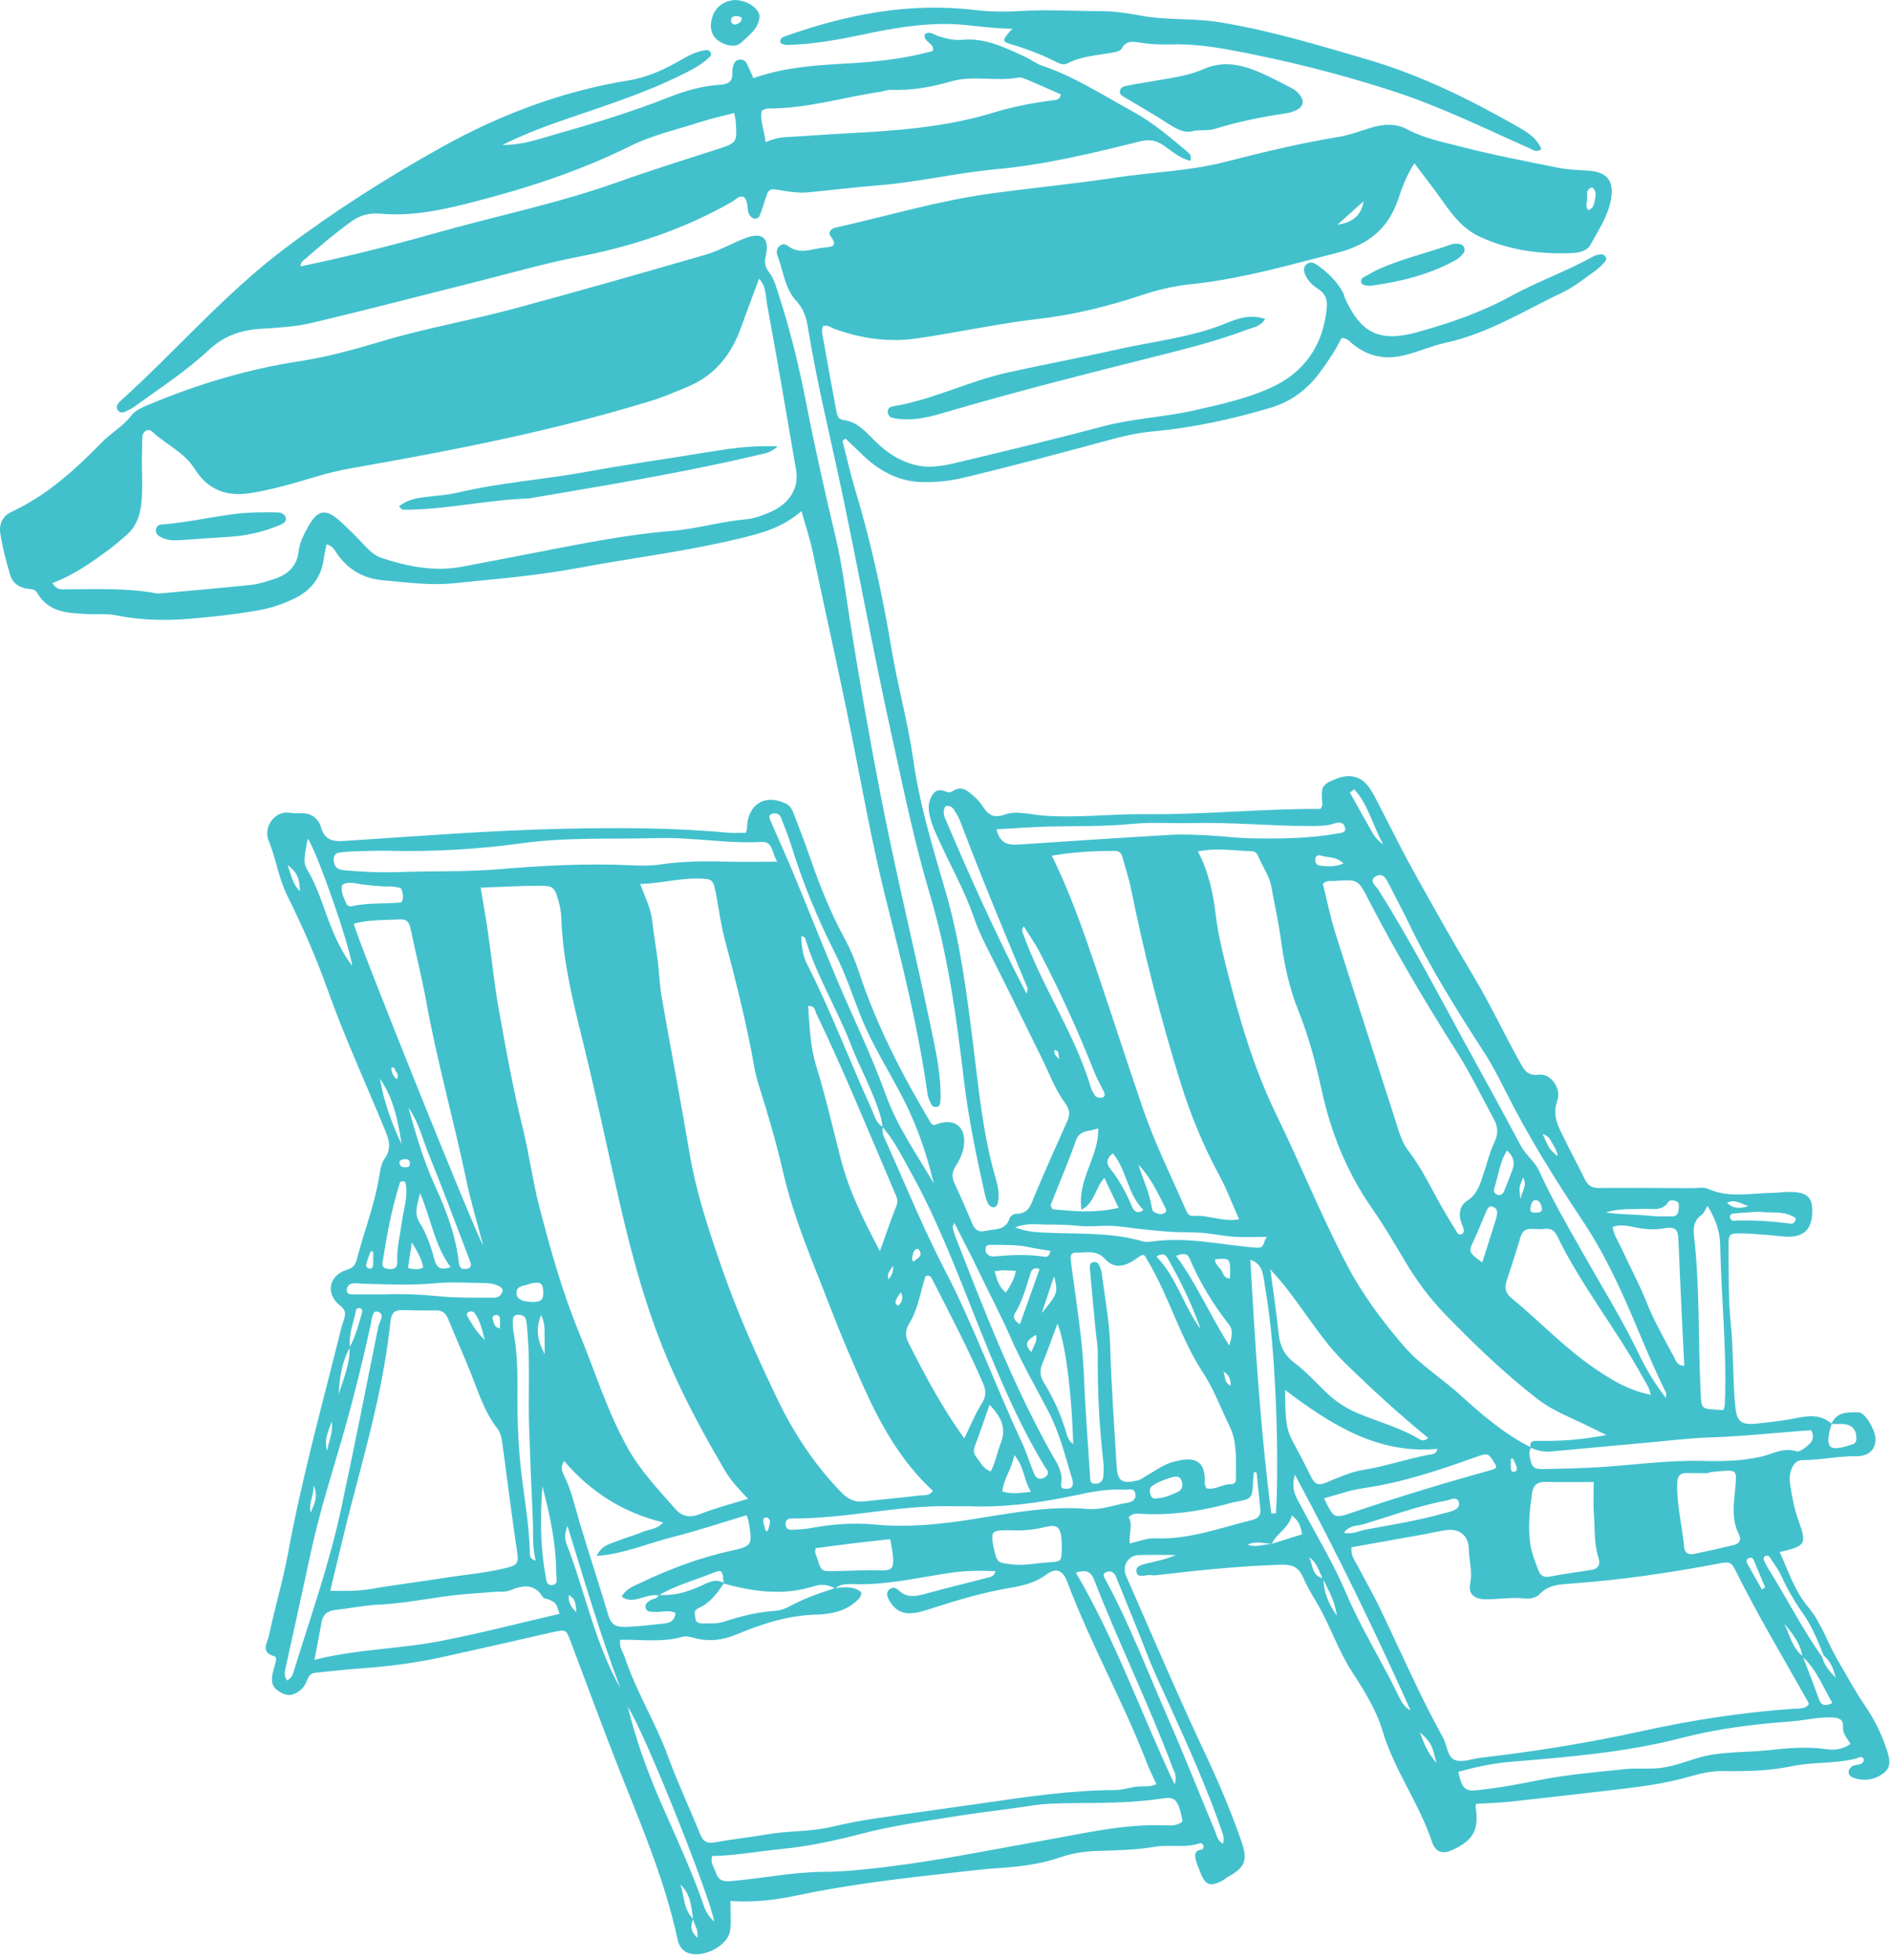
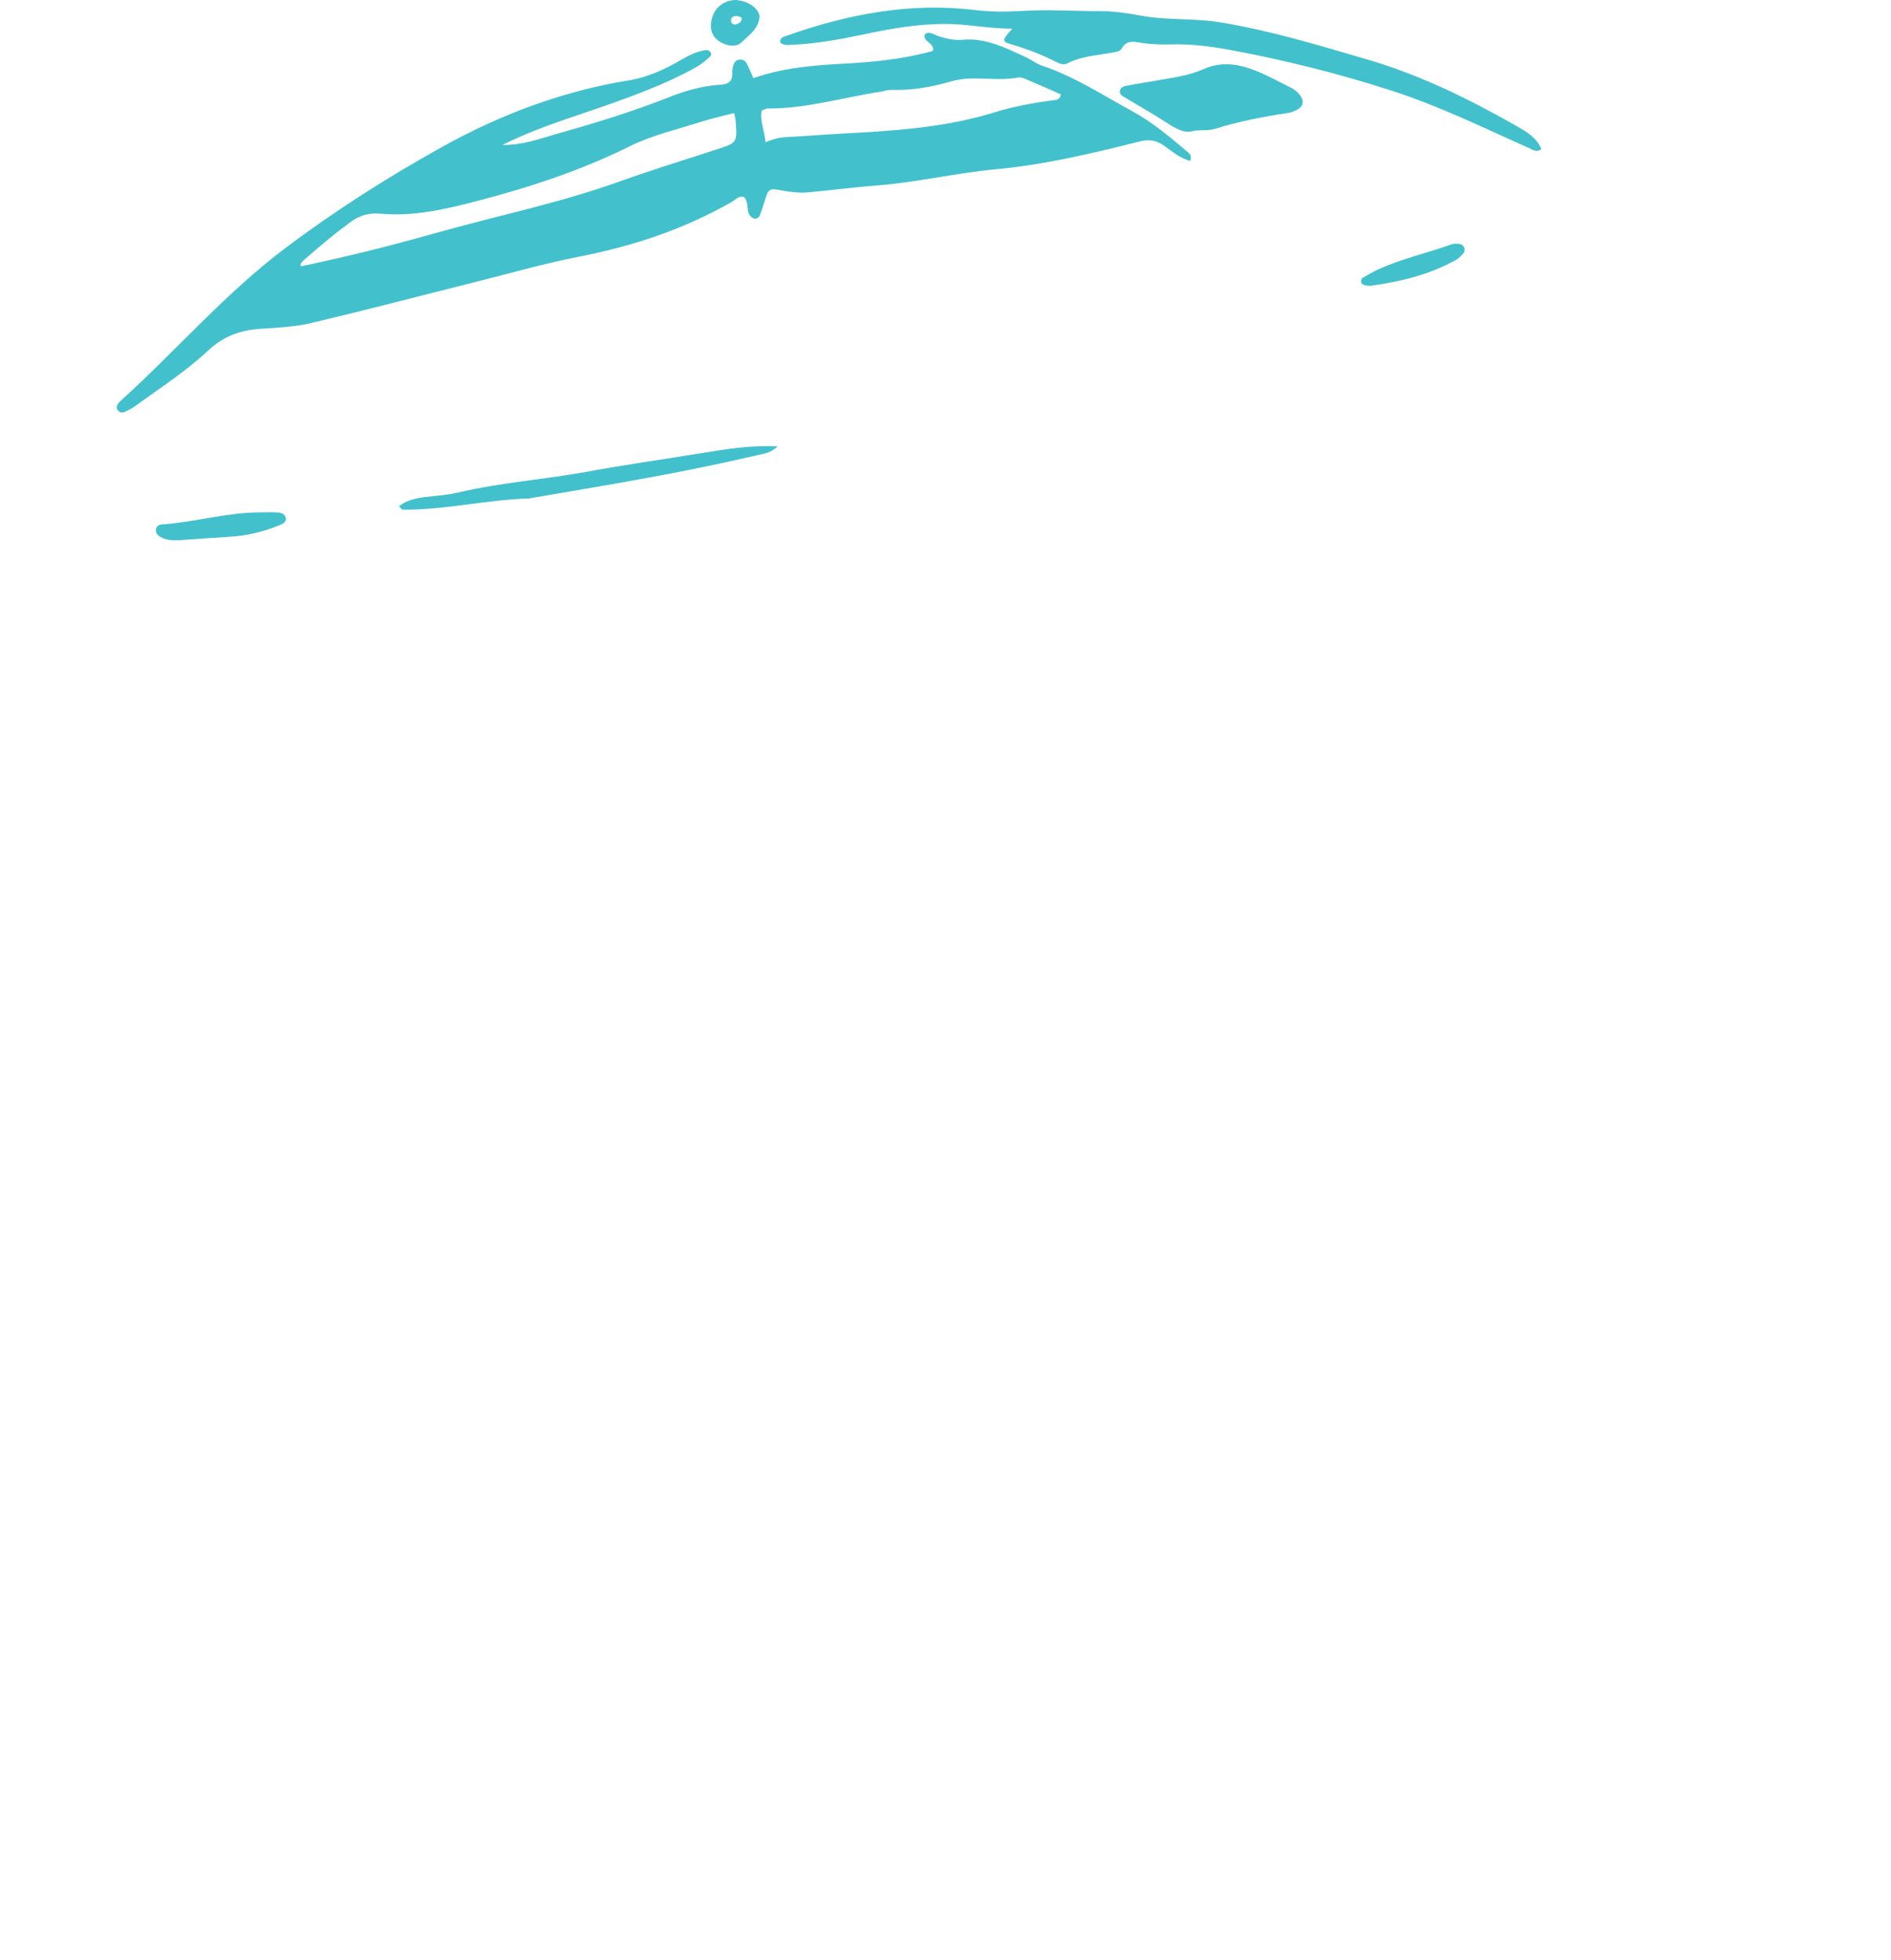
<svg xmlns="http://www.w3.org/2000/svg" width="193" height="200" viewBox="0 0 193 200" fill="none">
-   <path d="M186.909 145.335C187.452 144.031 188.642 144.126 189.71 144.141C190.398 144.149 191.495 146.118 191.428 146.99C191.35 147.995 190.68 148.635 189.406 148.616C187.597 148.589 185.831 149.003 184.034 149.008C183.421 149.01 183.162 149.288 182.935 149.734C182.64 150.313 182.619 150.918 182.716 151.554C182.901 152.788 183.133 154.001 183.56 155.184C184.43 157.589 184.31 157.768 181.638 158.396C182.537 160.321 183.139 162.332 184.544 164C185.889 165.596 186.511 167.641 187.564 169.431C188.476 170.981 189.312 172.571 190.337 174.055C191.285 175.426 192.018 176.921 192.546 178.503C192.835 179.364 193.127 180.312 192.224 180.973C191.283 181.66 190.19 181.824 189.074 181.392C188.825 181.295 188.615 181.034 188.688 180.729C188.73 180.554 188.874 180.362 189.027 180.261C189.402 180.011 190.023 180.236 190.24 179.644C190.091 179.059 189.716 179.398 189.438 179.467C187.279 180.009 185.03 179.798 182.865 180.255C180.475 180.758 178.064 180.767 175.64 180.748C174.103 180.735 172.648 181.289 171.176 181.641C168.745 182.222 166.277 182.481 163.809 182.767C160.587 183.142 157.367 183.521 154.141 183.867C152.978 183.991 151.805 184.016 150.668 184.086C150.628 184.218 150.588 184.279 150.597 184.332C150.986 186.726 150.376 187.853 148.156 188.83C147.246 189.23 146.505 189.022 146.17 188.013C144.864 184.06 142.312 180.676 141.114 176.664C140.461 174.474 139.218 172.503 137.98 170.593C136.578 168.432 135.792 165.981 134.508 163.77C133.994 162.883 133.425 161.982 133.04 161.064C132.4 159.537 131.435 159.659 130.096 159.71C126.153 159.855 122.245 160.262 118.334 160.721C118.06 160.752 117.772 160.794 117.507 160.746C116.965 160.647 116.045 161.192 115.978 160.323C115.929 159.706 116.866 159.613 117.448 159.465C118.303 159.251 119.17 159.086 120.015 158.693C118.743 158.693 117.469 158.659 116.199 158.703C115.262 158.737 114.628 159.602 114.824 160.497C114.883 160.765 115.013 161.018 115.125 161.27C117.709 167.158 120.232 173.072 122.969 178.892C124.353 181.832 125.629 184.823 126.697 187.897C127.379 189.858 127.095 190.58 125.29 191.562C125.109 191.661 124.959 191.816 124.778 191.913C123.502 192.604 122.988 192.398 122.483 191.008C122.342 190.62 122.156 190.245 122.055 189.849C121.931 189.357 121.893 188.877 122.605 188.765C122.849 188.727 122.889 188.479 122.792 188.278C122.748 188.186 122.561 188.074 122.483 188.102C120.95 188.641 119.347 188.209 117.774 188.481C115.809 188.822 113.783 188.834 111.781 188.904C110.517 188.946 109.287 189.176 108.123 189.576C105.998 190.306 103.816 190.519 101.605 190.669C100.226 190.763 98.853 190.94 97.477 191.09C92.055 191.686 86.645 192.318 81.293 193.444C79.152 193.895 76.932 194.175 74.546 194.002C74.546 195.064 74.632 196.024 74.527 196.961C74.334 198.673 71.413 200.046 69.951 199.172C69.427 198.859 69.241 198.338 69.124 197.791C67.759 191.467 65.135 185.568 62.806 179.587C61.249 175.595 59.771 171.574 58.261 167.567C57.775 166.274 57.787 166.261 56.315 166.594C52.476 167.457 48.646 168.352 44.8 169.184C42.029 169.784 39.213 170.105 36.383 170.302C35.006 170.399 33.635 170.576 32.258 170.703C31.883 170.736 31.624 170.865 31.455 171.227C31.253 171.661 31.101 172.128 30.699 172.451C30.124 172.91 29.543 173.181 28.802 172.798C27.928 172.345 27.656 171.93 27.791 170.979C27.848 170.57 28.012 170.18 28.096 169.774C28.149 169.517 28.286 169.098 28.002 169.024C26.523 168.641 27.313 167.592 27.454 166.912C28.046 164.071 28.89 161.279 29.415 158.427C30.842 150.665 32.965 143.073 34.862 135.425C34.945 135.09 35.086 134.767 35.164 134.433C35.273 133.953 35.231 133.647 34.724 133.251C33.165 132.038 33.555 130.124 35.454 129.57C36.143 129.37 36.305 128.964 36.444 128.427C37.154 125.683 38.205 123.033 38.672 120.224C38.786 119.546 38.87 118.771 39.251 118.249C40.051 117.152 39.651 116.183 39.23 115.166C37.274 110.438 35.141 105.78 33.42 100.957C32.258 97.693 30.87 94.528 29.33 91.43C28.427 89.615 28.168 87.606 27.408 85.746C26.877 84.447 27.987 82.743 29.516 82.941C29.859 82.985 30.209 83.019 30.552 82.996C31.67 82.924 32.458 83.4 32.771 84.46C33.138 85.694 33.894 85.902 35.1 85.824C42.623 85.338 50.147 84.731 57.678 84.575C63.2 84.46 68.749 84.462 74.27 84.98C74.885 85.037 75.509 84.988 76.124 84.988C76.166 84.843 76.233 84.714 76.233 84.588C76.254 82.124 78.044 80.962 80.205 82.008C80.685 82.24 80.879 82.669 81.049 83.133C81.576 84.561 82.151 85.969 82.641 87.41C83.625 90.295 84.754 93.113 86.213 95.798C86.805 96.886 87.291 98.049 87.677 99.226C89.479 104.712 92.135 109.785 95.013 114.622C95.272 114.93 95.449 114.785 95.633 114.717C97.427 114.071 98.602 114.993 98.381 116.884C98.29 117.657 97.96 118.354 97.549 118.992C97.172 119.575 97.109 120.102 97.406 120.738C98.05 122.115 98.663 123.509 99.251 124.912C99.505 125.523 99.87 125.773 100.533 125.622C101.487 125.403 102.656 125.64 103.052 124.301C103.111 124.103 103.492 123.872 103.723 123.872C104.993 123.882 105.21 122.947 105.591 122.035C106.655 119.483 107.79 116.96 108.921 114.435C109.258 113.681 109.178 113.216 108.626 112.46C107.664 111.143 107.093 109.541 106.358 108.056C104.612 104.523 102.894 100.974 101.11 97.461C100.482 96.225 99.861 94.993 99.413 93.681C98.404 90.725 96.829 88.025 95.572 85.18C95.233 84.415 94.936 83.645 94.811 82.819C94.714 82.179 94.851 81.564 95.224 81.042C95.628 80.477 96.157 80.612 96.707 80.846C96.852 80.907 97.113 80.821 97.267 80.719C98.107 80.166 98.707 80.654 99.29 81.17C99.6 81.444 99.918 81.732 100.146 82.071C100.739 82.952 101.173 83.624 102.58 83.12C103.734 82.707 105.17 83.133 106.451 83.232C109.921 83.501 113.358 83.051 116.805 83.091C122.826 83.162 128.817 82.516 134.779 82.554C134.878 82.32 134.977 82.204 134.967 82.097C134.798 80.29 134.891 80.098 136.27 79.519C137.628 78.951 138.799 79.167 139.616 80.201C139.956 80.631 140.219 81.128 140.474 81.617C141.722 84.009 142.9 86.439 144.205 88.798C146.248 92.487 148.316 96.162 150.479 99.782C152.185 102.638 153.574 105.655 155.206 108.547C155.634 109.307 155.979 109.81 157.083 109.676C158.258 109.53 159.387 111.057 158.938 112.331C158.391 113.885 159.064 115.006 159.665 116.225C160.336 117.59 161.055 118.929 161.724 120.296C162.025 120.906 162.396 121.245 163.148 121.239C166.33 121.212 169.512 121.243 172.694 121.258C173.246 121.26 173.871 121.121 174.336 121.33C176.468 122.288 178.662 121.77 180.835 121.738C181.457 121.73 182.08 121.631 182.701 121.637C184.323 121.652 184.919 122.128 184.959 123.377C185.018 125.196 184.348 126.114 182.781 126.205C182.029 126.249 181.265 126.095 180.507 126.043C179.542 125.975 178.576 125.87 177.609 125.874C176.516 125.878 176.419 125.933 176.423 127.083C176.436 129.781 176.39 132.493 176.655 135.172C176.92 137.865 176.849 140.565 177.076 143.254C177.228 145.059 177.588 145.463 179.355 145.278C180.795 145.126 182.24 144.954 183.659 144.663C184.879 144.415 185.974 144.455 186.951 145.299C186.858 145.63 186.736 145.956 186.679 146.293C186.45 147.649 186.77 147.976 188.052 147.7C188.387 147.628 188.711 147.498 189.044 147.409C189.366 147.323 189.467 147.093 189.47 146.796C189.476 145.91 189.029 145.398 188.149 145.331C187.738 145.297 187.321 145.331 186.909 145.335ZM70.753 195.832C70.486 196.458 70.412 197.045 71.175 197.747C71.311 196.864 70.819 196.401 70.739 195.849C70.551 194.594 70.503 193.286 69.448 192.339C69.856 193.512 69.745 194.874 70.753 195.832ZM135.013 161.104C134.588 160.352 134.423 159.43 133.606 158.933C134.025 159.685 133.84 160.855 135.066 161.055C135.093 162.38 135.508 163.568 136.441 164.888C136.239 163.315 135.537 162.241 135.013 161.104ZM35.722 137.509C34.877 138.99 34.656 140.616 34.568 142.269C35.073 140.702 35.726 139.169 35.688 137.48C36.32 136.347 36.615 135.094 36.977 133.866C37.004 133.771 36.918 133.571 36.832 133.529C36.638 133.437 36.366 133.523 36.335 133.706C36.107 134.97 35.545 136.181 35.722 137.509ZM129.805 157.551C130.829 157.231 131.85 156.911 132.894 156.583C132.762 155.791 132.566 155.176 131.844 154.66C131.534 155.98 130.289 156.467 129.813 157.545C129.013 157.545 128.198 157.212 127.337 157.644C128.232 157.96 129.011 157.593 129.805 157.551ZM183.952 169.056C183.769 167.702 182.931 166.714 182.124 165.712C182.67 166.859 182.914 168.182 183.992 169.022C184.546 170.481 185.117 171.935 185.645 173.404C185.904 174.125 186.34 174.123 187.012 173.788C186.045 172.156 185.401 170.355 183.952 169.056ZM185.969 169.1C186.155 169.803 186.532 170.378 187.368 171.229C187.054 170.05 186.715 169.437 186.13 168.957C185.544 167.491 184.963 166.009 184.053 164.72C183.177 163.477 182.425 162.186 181.793 160.807C181.482 160.127 181.016 159.518 180.602 158.888C180.547 158.804 180.355 158.743 180.254 158.768C180.031 158.827 179.951 159.038 180.035 159.238C180.168 159.554 180.33 159.859 180.513 160.148C182.368 163.111 183.948 166.24 185.969 169.1ZM73.86 161.603C73.74 160.211 73.71 160.139 72.687 160.552C70.865 161.285 68.949 161.793 67.241 162.803C66.529 162.702 65.887 162.965 65.217 163.14C64.663 163.286 64.048 163.408 63.448 162.932C63.934 162.108 64.68 161.87 65.337 161.555C68.271 160.152 71.297 159.004 74.481 158.292C76.814 157.77 76.81 157.739 76.404 155.273C76.37 155.075 76.275 154.887 76.189 154.637C73.664 155.391 71.177 156.231 68.639 156.867C66.148 157.492 63.751 158.566 60.906 158.792C61.407 157.671 62.286 157.566 63.002 157.271C63.829 156.93 64.71 156.713 65.531 156.359C66.215 156.064 67.062 156.096 67.679 155.367C63.587 154.378 60.275 152.251 57.575 149.1C57.233 149.681 57.314 150.075 57.507 150.452C58.329 152.07 58.691 153.836 59.211 155.555C60.15 158.663 61.163 161.748 62.092 164.859C62.355 165.741 62.81 166.042 63.726 166.03C65.118 166.013 66.481 165.811 67.856 165.676C68.496 165.613 68.875 165.311 68.947 164.612C68.231 164.246 67.468 164.574 66.737 164.497C66.407 164.461 65.998 164.545 65.897 164.094C65.807 163.69 66.104 163.477 66.407 163.294C66.681 163.126 67.114 163.199 67.211 162.763C68.759 162.879 70.193 162.473 71.577 161.822C72.32 161.472 73.066 161.068 73.906 161.561C73.207 162.576 72.484 163.591 71.316 164.103C70.751 164.351 70.926 164.716 70.962 165.103C71 165.524 71.248 165.682 71.644 165.676C72.394 165.663 73.146 165.741 73.887 165.499C75.582 164.943 77.303 164.515 79.095 164.393C79.624 164.358 80.18 164.166 80.647 163.909C82.096 163.111 83.642 162.578 85.208 162.083C86.164 161.961 87.116 161.852 87.912 162.496C87.914 162.97 87.645 163.187 87.388 163.42C86.236 164.463 84.754 164.737 83.338 164.774C80.434 164.848 77.764 165.72 75.148 166.811C73.742 167.398 72.371 167.556 70.909 167.175C70.513 167.072 70.054 166.933 69.69 167.036C67.584 167.641 65.434 167.304 63.303 167.344C63.149 168.07 63.585 168.58 63.775 169.153C64.937 172.638 66.904 175.769 68.167 179.219C69.166 181.942 70.397 184.578 71.497 187.263C71.783 187.96 72.192 188.154 72.937 188.019C74.702 187.706 76.488 187.518 78.253 187.209C80.434 186.825 82.671 186.956 84.838 186.444C86.247 186.112 87.672 185.827 89.102 185.615C92.857 185.054 96.622 184.555 100.379 184.01C104.825 183.365 109.266 182.702 113.775 182.681C114.457 182.677 115.137 182.479 115.818 182.361C116.519 182.237 117.281 182.422 118.033 182.093C117.65 181.247 117.302 180.575 117.033 179.874C114.626 173.613 111.3 167.754 108.944 161.47C108.481 160.234 107.798 159.95 106.813 160.678C105.701 161.5 104.469 161.818 103.172 162.033C100.303 162.509 97.534 163.353 94.775 164.242C94.316 164.389 93.849 164.532 93.375 164.602C92.097 164.787 91.263 164.324 90.677 163.166C90.509 162.833 90.45 162.509 90.751 162.224C91.067 161.925 91.433 162.024 91.68 162.266C92.569 163.142 93.533 162.909 94.571 162.62C96.629 162.047 98.711 161.557 100.777 161.011C101.083 160.931 101.474 160.895 101.58 160.346C100.049 160.274 98.556 160.287 97.062 160.504C93.718 160.99 90.412 161.799 86.994 161.668C86.375 161.645 85.739 161.66 85.227 162.117C84.547 161.713 83.859 161.635 83.081 161.881C79.984 162.86 76.911 162.454 73.86 161.603ZM90.081 115.023C90.02 114.688 89.989 114.342 89.896 114.016C89.153 111.413 87.79 109.065 86.819 106.555C85.398 102.886 83.3 99.508 82.169 95.716C82.148 95.644 81.988 95.615 81.784 95.509C81.799 96.552 81.923 97.51 82.363 98.373C84.808 103.181 86.695 108.233 88.932 113.134C89.235 113.799 89.384 114.591 90.105 115.006C89.949 115.673 90.315 116.227 90.562 116.777C92.48 121.06 94.253 125.421 96.414 129.579C99.383 135.288 101.552 141.336 104.271 147.148C104.768 148.207 105.107 149.34 105.556 150.425C105.779 150.968 106.255 151.05 106.701 150.72C107.24 150.32 106.8 149.953 106.625 149.667C103.062 143.785 100.714 137.351 98.166 131.015C96.566 127.037 94.917 123.09 92.811 119.356C91.975 117.872 91.216 116.324 90.081 115.023ZM156.278 147.715C156.076 148.024 156.07 148.365 156.139 148.711C156.358 149.787 156.523 149.945 157.658 149.924C159.452 149.89 161.248 149.848 163.04 149.743C166.62 149.53 170.179 149.001 173.783 149.094C175.781 149.147 177.773 149.113 179.755 148.656C180.917 148.388 182.013 147.685 183.346 148.11C183.693 148.222 184.348 147.685 184.725 147.308C185.039 146.994 185.165 146.478 184.843 145.96C181.417 146.184 177.994 146.588 174.551 146.695C172.483 146.761 170.422 147.018 168.36 147.205C164.99 147.508 161.623 147.824 158.256 148.132C157.55 148.197 156.885 148.028 156.24 147.752C156.061 147.165 156.386 147.032 156.876 147.045C159.18 147.095 161.465 146.937 163.959 146.449C163.167 146.066 162.613 145.802 162.065 145.529C160.341 144.665 158.523 144.012 156.959 142.804C153.551 140.169 150.466 137.193 147.478 134.113C145.93 132.518 144.614 130.741 143.472 128.831C142.371 126.99 141.295 125.127 140.067 123.372C137.487 119.683 135.841 115.625 134.889 111.247C134.286 108.477 133.57 105.748 132.499 103.099C131.566 100.793 131.064 98.342 130.727 95.863C130.485 94.084 130.087 92.325 129.769 90.556C129.557 89.371 128.832 88.408 128.388 87.326C128.278 87.056 128.059 86.875 127.756 86.871C126.008 86.837 124.252 86.49 122.264 86.892C123.382 89.042 123.824 91.207 124.085 93.399C124.3 95.195 124.711 96.937 125.151 98.681C126.455 103.847 127.918 108.939 130.27 113.767C132.753 118.862 134.863 124.133 137.508 129.159C139.069 132.125 141.046 134.759 143.209 137.297C144.896 139.274 147.101 140.611 148.994 142.328C151.241 144.366 153.526 146.358 156.278 147.715ZM137.94 157.903C137.831 158.75 138.302 159.299 138.616 159.899C139.353 161.308 140.143 162.69 140.834 164.12C142.965 168.538 144.902 173.051 147.286 177.347C147.716 178.122 147.699 179.343 148.531 179.627C149.287 179.886 150.268 179.484 151.151 179.381C156.641 178.745 162.101 177.873 167.492 176.683C172.633 175.55 177.805 174.754 183.049 174.384C183.584 174.346 184.171 174.453 184.584 173.973C184.584 173.895 184.607 173.817 184.58 173.769C182.084 169.309 179.439 164.932 177.171 160.346C176.708 159.407 176.543 159.35 175.345 159.579C170.39 160.525 165.403 161.245 160.368 161.611C159.216 161.696 158.035 161.727 157.127 162.698C156.761 163.09 156.106 163.187 155.56 163.126C154.24 162.98 152.938 163.231 151.629 163.218C150.466 163.208 149.832 162.675 150.053 161.576C150.298 160.363 149.927 159.244 149.912 158.082C149.895 156.759 148.984 155.995 147.705 156.144C146.886 156.241 146.079 156.448 145.267 156.595C142.826 157.033 140.381 157.467 137.94 157.903ZM65.335 90.211C65.836 91.565 66.447 92.734 66.582 94.054C66.723 95.427 66.978 96.79 67.148 98.161C67.293 99.327 67.317 100.511 67.519 101.665C68.458 107.041 69.484 112.401 70.395 117.781C71.069 121.753 72.333 125.527 73.647 129.324C75.235 133.912 77.202 138.312 79.289 142.677C80.971 146.198 83.081 149.408 85.796 152.232C86.482 152.946 87.165 153.333 88.14 153.228C90.062 153.019 91.987 152.845 93.908 152.615C94.338 152.564 94.872 152.687 95.201 152.139C91.933 149.109 89.825 145.32 88.047 141.329C86.895 138.741 85.779 136.134 84.766 133.491C83.012 128.915 81.028 124.413 79.925 119.611C79.398 117.318 78.764 115.06 78.086 112.811C77.688 111.489 77.206 110.177 76.97 108.823C76.195 104.394 75.079 100.052 73.931 95.709C73.527 94.176 73.356 92.584 73.038 91.026C72.779 89.758 72.668 89.699 71.404 89.659C69.404 89.6 67.47 90.158 65.335 90.211ZM49.056 90.592C49.324 92.209 49.595 93.696 49.81 95.189C50.185 97.79 50.438 100.412 50.903 102.996C51.623 107.007 52.344 111.03 53.325 114.983C53.993 117.67 54.336 120.412 55.031 123.094C56.174 127.513 57.402 131.889 59.146 136.117C60.778 140.076 62.027 144.191 64.162 147.942C65.445 150.193 67.22 152.036 68.898 153.963C69.612 154.784 70.406 154.934 71.476 154.508C73.028 153.891 74.662 153.481 76.343 152.956C75.466 152.013 74.643 151.183 74.039 150.157C71.969 146.641 70.019 143.077 68.384 139.318C66 133.828 64.461 128.088 63.141 122.301C61.911 116.912 60.784 111.497 59.449 106.133C58.43 102.033 57.438 97.942 57.288 93.694C57.267 93.079 57.154 92.454 56.979 91.864C56.591 90.546 56.465 90.396 55.107 90.396C53.11 90.394 51.11 90.518 49.056 90.592ZM33.706 162.346C35.33 162.374 36.615 162.384 37.925 162.153C40.3 161.731 42.699 161.458 45.08 161.072C47.325 160.708 49.602 160.544 51.819 159.975C52.626 159.769 52.956 159.558 52.813 158.615C52.255 154.927 51.807 151.223 51.303 147.527C51.219 146.914 51.152 146.283 50.749 145.769C49.45 144.103 48.842 142.109 48.075 140.188C47.332 138.329 46.512 136.501 45.754 134.647C45.523 134.079 45.217 133.727 44.55 133.736C43.375 133.75 42.2 133.727 41.024 133.7C40.249 133.683 39.946 134.054 39.862 134.81C39.683 136.387 39.464 137.962 39.19 139.527C38.367 144.227 37.08 148.818 35.886 153.432C35.138 156.296 34.473 159.185 33.706 162.346ZM135.017 90.202C135.428 91.837 135.775 93.584 136.308 95.275C138.319 101.663 140.394 108.033 142.438 114.41C142.775 115.465 143.06 116.562 143.74 117.442C145.191 119.316 146.155 121.469 147.333 123.499C147.783 124.276 148.253 125.04 148.729 125.803C148.847 125.992 149.07 126.041 149.251 125.908C149.344 125.841 149.424 125.657 149.403 125.546C149.354 125.287 149.249 125.036 149.152 124.785C148.811 123.897 149.007 123.014 149.733 122.549C150.786 121.875 151.054 120.856 151.401 119.826C151.778 118.714 152.048 117.552 152.551 116.501C152.968 115.629 152.854 114.917 152.435 114.153C151.209 111.91 150.102 109.593 148.739 107.439C145.526 102.355 142.449 97.198 139.696 91.849C138.604 89.726 138.601 89.726 136.121 89.914C135.792 89.939 135.432 89.792 135.017 90.202ZM123.115 151.888C124.064 152.091 124.778 151.436 125.621 151.471C125.922 151.484 126.158 151.295 126.151 150.97C126.118 149.174 126.299 147.209 125.543 145.663C124.639 143.812 123.921 141.831 122.795 140.106C120.47 136.549 119.349 132.417 117.21 128.778C116.706 127.923 116.801 127.869 115.961 128.46C114.735 129.326 113.699 129.484 112.808 128.509C111.861 127.471 110.806 127.879 109.763 127.831C109.466 127.818 109.251 128.045 109.27 128.368C109.294 128.78 109.357 129.189 109.412 129.6C109.892 133.232 110.498 136.846 110.637 140.521C110.766 143.905 111.037 147.285 111.256 150.667C111.277 150.989 111.227 151.408 111.726 151.423C112.191 151.436 112.554 151.202 112.602 150.728C112.657 150.183 112.657 149.62 112.596 149.073C112.185 145.425 111.998 141.767 112.04 138.095C112.048 137.339 111.899 136.583 111.827 135.827C111.625 133.693 111.414 131.56 111.235 129.425C111.214 129.185 111.233 128.856 111.616 128.799C111.96 128.749 112.122 128.97 112.231 129.223C112.339 129.473 112.429 129.745 112.461 130.014C112.766 132.485 113.248 134.951 113.312 137.429C113.415 141.443 113.727 145.44 113.952 149.446C114.049 151.151 114.411 151.45 116.054 151.101C116.485 151.008 116.778 150.72 117.136 150.522C117.921 150.088 118.671 149.524 119.511 149.265C121.651 148.603 123.102 148.814 122.955 151.362C122.946 151.49 123.028 151.621 123.115 151.888ZM126.463 124.43C125.772 122.88 125.197 121.328 124.414 119.887C122.79 116.893 121.501 113.748 120.501 110.522C118.473 103.985 116.772 97.352 115.418 90.636C115.199 89.556 114.832 88.505 114.55 87.435C114.447 87.043 114.207 86.839 113.823 86.839C111.709 86.839 109.603 86.938 107.352 87.326C109.178 91.024 110.473 94.736 111.739 98.457C113.409 103.366 114.99 108.305 116.675 113.209C117.867 116.68 119.501 119.971 120.969 123.328C121.137 123.712 121.289 124.143 121.813 124.093C123.342 123.952 124.797 124.748 126.463 124.43ZM72.676 189.416C72.48 190.123 72.88 190.574 73.055 191.086C73.31 191.835 73.693 192.056 74.588 191.979C77.756 191.705 80.881 191.048 84.08 191.027C86.217 191.012 88.359 190.782 90.486 190.523C95.902 189.862 101.247 188.763 106.615 187.811C110.761 187.076 114.872 186.088 119.134 186.291C119.674 186.316 120.244 186.269 120.697 185.882C120.162 182.963 119.667 183.429 117.738 183.664C115.114 183.987 112.492 183.997 109.864 184.014C108.272 184.025 106.686 184.048 105.103 184.296C102.715 184.669 100.308 184.917 97.922 185.297C94.582 185.829 91.229 186.282 87.942 187.137C85.274 187.832 82.58 188.422 79.813 188.693C77.423 188.925 75.054 189.376 72.676 189.416ZM79.325 87.941C78.741 86.98 78.899 85.856 77.732 85.923C74.195 86.125 70.701 85.433 67.163 85.531C62.534 85.66 57.893 85.416 53.281 86.054C48.749 86.681 44.198 86.936 39.622 86.825C38.377 86.795 37.131 86.858 35.886 86.894C35.471 86.907 35.056 86.949 34.648 87.008C34.123 87.084 34.012 87.429 34.071 87.909C34.155 88.61 34.599 88.775 35.218 88.827C37.08 88.989 38.938 89.065 40.81 88.996C44.129 88.871 47.462 88.996 50.766 88.72C55.319 88.339 59.862 88.09 64.429 88.307C65.394 88.353 66.377 88.374 67.327 88.231C69.599 87.89 71.872 87.865 74.157 87.934C75.74 87.978 77.328 87.941 79.325 87.941ZM32.091 169.391C36.471 168.293 40.698 168.293 44.824 167.5C48.953 166.704 53.017 165.646 57.111 164.697C56.741 163.561 56.741 163.559 55.987 163.233C55.799 163.151 55.509 163.149 55.425 163.012C54.538 161.569 53.369 161.769 52.049 162.304C51.56 162.502 50.958 162.414 50.406 162.458C49.444 162.534 48.479 162.608 47.517 162.685C44.558 162.921 41.66 163.623 38.685 163.755C37.175 163.823 35.675 164.145 34.168 164.313C33.353 164.404 32.946 164.829 32.809 165.611C32.611 166.758 32.378 167.904 32.091 169.391ZM36.103 94.263C36.457 95.848 48.433 125.668 49.303 127.079C48.681 124.687 48.041 122.583 47.593 120.439C46.319 114.351 44.617 108.362 43.509 102.235C43.054 99.721 42.41 97.24 41.896 94.734C41.759 94.065 41.462 93.784 40.782 93.829C39.274 93.921 37.748 93.825 36.103 94.263ZM168.48 142.347C168.307 141.5 167.913 141.009 167.614 140.468C164.919 135.58 161.381 131.202 158.942 126.159C158.666 125.586 158.277 125.337 157.637 125.411C157.228 125.459 156.809 125.436 156.396 125.413C155.762 125.377 155.379 125.598 155.185 126.253C154.741 127.774 154.229 129.275 153.751 130.787C153.543 131.442 153.671 131.986 154.227 132.443C157.106 134.803 159.667 137.545 162.754 139.653C164.451 140.814 166.206 141.888 168.48 142.347ZM188.865 177.962C188.501 177.372 188.052 176.904 188.101 176.218C188.153 175.481 187.692 175.302 187.052 175.275C185.586 175.211 184.167 175.578 182.72 175.685C178.995 175.957 175.284 176.414 171.675 177.353C165.888 178.861 159.97 179.312 154.055 179.811C152.265 179.962 150.548 180.35 148.842 180.824C149.27 183.026 149.862 182.801 151.468 182.616C153.383 182.395 155.284 182.022 157.178 181.649C160.031 181.087 162.923 180.855 165.805 180.55C166.831 180.44 167.873 180.529 168.907 180.476C170.371 180.402 171.725 179.891 173.113 179.455C175.509 178.701 178.043 178.884 180.511 178.612C182.425 178.402 184.363 178.231 186.306 178.497C187.111 178.606 187.97 178.625 188.865 177.962ZM170.024 142.673C170.024 142.338 170.068 142.193 170.017 142.092C168.259 138.562 166.905 134.856 165.233 131.293C164.178 129.046 163.013 126.822 161.64 124.758C158.723 120.38 155.946 115.93 153.591 111.221C152.943 109.924 152.271 108.629 151.485 107.416C148.703 103.118 145.981 98.79 143.759 94.166C143.129 92.858 142.436 91.58 141.781 90.284C141.491 89.71 141.152 89.004 140.419 89.432C139.652 89.878 140.421 90.394 140.663 90.777C143.879 95.869 146.654 101.208 149.539 106.485C151.431 109.943 153.345 113.388 155.185 116.874C155.706 117.861 156.653 118.546 157.087 119.5C158.405 122.402 160.008 125.144 161.566 127.906C163.502 131.337 165.586 134.679 167.294 138.24C168.019 139.75 168.899 141.193 170.024 142.673ZM89.805 127.685C90.421 125.977 90.918 124.497 91.495 123.05C91.711 122.507 91.49 122.113 91.303 121.679C88.694 115.585 86.2 109.438 83.324 103.461C83.18 103.164 83.187 102.604 82.477 102.676C82.631 104.746 82.692 106.818 83.309 108.808C84.29 111.975 85.013 115.208 85.849 118.413C86.685 121.62 88.161 124.562 89.805 127.685ZM98.417 146.796C99.067 145.465 99.518 144.311 100.171 143.288C100.643 142.551 100.674 141.961 100.341 141.193C98.781 137.577 96.949 134.096 95.163 130.591C95.049 130.37 94.931 130.063 94.468 130.227C93.939 131.792 93.722 133.559 92.83 135.012C92.341 135.808 92.389 136.379 92.741 137.073C94.394 140.336 96.1 143.568 98.417 146.796ZM145.753 146.74C142.765 144.295 139.918 141.694 137.174 138.994C134.39 136.254 132.595 132.676 129.651 129.547C129.976 131.998 130.289 134.03 130.496 136.075C130.62 137.309 131.039 138.253 132.069 139.038C133.215 139.912 134.213 140.986 135.249 141.999C136.196 142.926 137.249 143.656 138.477 144.183C140.623 145.103 142.914 145.674 144.928 146.912C145.142 147.045 145.452 147.053 145.753 146.74ZM162.659 151.244C160.897 151.244 159.317 151.274 157.738 151.234C156.887 151.212 156.472 151.587 156.363 152.39C156.12 154.167 155.91 155.957 156.213 157.739C156.361 158.608 156.71 159.451 157.024 160.285C157.205 160.767 157.546 161.018 158.157 160.902C159.572 160.63 161.002 160.43 162.428 160.215C163.169 160.104 163.344 159.588 163.154 159.013C162.668 157.541 162.794 156.014 162.678 154.512C162.592 153.424 162.659 152.326 162.659 151.244ZM131.151 141.85C131.22 143.802 131.092 145.491 131.825 146.874C132.499 148.146 133.185 149.42 133.815 150.72C134.135 151.377 134.484 151.657 135.261 151.339C136.533 150.819 137.82 150.218 139.157 150.004C141.411 149.641 143.565 148.896 145.795 148.471C146.082 148.416 146.598 148.468 146.703 147.862C140.642 148.414 135.948 145.465 131.151 141.85ZM29.29 171.501C29.846 171.208 29.916 170.774 30.029 170.404C31.702 164.987 33.601 159.634 34.793 154.085C36.128 147.866 37.36 141.626 38.611 135.391C38.716 134.871 39.371 134.079 38.51 133.854C37.979 133.715 37.952 134.656 37.844 135.149C37.057 138.729 36.189 142.288 35.191 145.815C34.005 150.004 32.643 154.144 31.731 158.408C30.893 162.33 30.017 166.242 29.162 170.159C29.073 170.557 28.945 170.966 29.29 171.501ZM164.59 125.211C164.713 126.049 165.191 126.74 165.53 127.477C166.364 129.292 167.32 131.057 168.057 132.91C168.825 134.843 169.859 136.629 170.832 138.451C171.034 138.828 171.171 139.39 171.902 139.377C171.828 137.926 171.753 136.494 171.685 135.06C171.557 132.304 171.426 129.547 171.315 126.79C171.268 125.638 171.23 125.099 169.762 125.367C168.747 125.552 167.701 125.424 166.677 125.217C166.012 125.082 165.334 124.946 164.59 125.211ZM175.908 143.892C175.954 143.69 176.034 143.492 176.042 143.29C176.265 137.838 175.667 132.407 175.562 126.961C175.537 125.615 175.034 124.289 174.273 123.065C174.05 123.415 173.93 123.789 173.675 123.975C172.898 124.539 172.795 125.264 172.896 126.146C173.488 131.295 173.311 136.477 173.553 141.643C173.658 143.911 173.463 143.76 175.682 143.89C175.75 143.897 175.819 143.892 175.908 143.892ZM101.698 84.634C102.108 86.287 103.121 86.245 104.208 86.174C109.315 85.828 114.421 85.492 119.53 85.197C120.769 85.125 122.02 85.19 123.262 85.251C124.78 85.327 126.297 85.538 127.815 85.557C130.719 85.595 133.627 85.578 136.502 85.062C136.879 84.994 137.437 85.018 137.264 84.398C137.125 83.904 136.651 83.885 136.234 84.026C135.43 84.299 134.6 84.291 133.77 84.295C129.763 84.319 125.772 83.889 121.756 83.998C119.688 84.053 117.601 83.876 115.538 84.081C112.775 84.354 110.01 84.293 107.245 84.35C105.467 84.386 103.694 84.527 101.698 84.634ZM98.783 153.716C98.229 153.716 97.675 153.727 97.124 153.714C91.64 153.594 86.274 155.016 80.794 154.967C80.39 154.963 80.152 155.155 80.177 155.591C80.203 156.052 80.531 156.145 80.891 156.123C81.51 156.088 82.136 156.06 82.745 155.947C84.933 155.538 87.131 155.378 89.349 155.589C92.615 155.898 95.86 155.57 99.065 155.075C103.029 154.462 106.952 153.645 111.001 153.994C112.4 154.114 113.722 153.579 115.083 153.358C115.62 153.272 116.018 152.979 115.858 152.375C115.708 151.806 115.18 152.053 114.811 152.03C112.996 151.907 111.239 152.289 109.479 152.659C105.952 153.396 102.397 153.866 98.783 153.716ZM174.431 150.25C174.431 150.28 174.431 150.307 174.431 150.336C173.671 150.336 172.913 150.345 172.153 150.334C171.47 150.324 171.205 150.606 171.182 151.324C171.11 153.558 171.687 155.713 171.892 157.911C171.953 158.568 172.412 158.682 172.932 158.577C174.282 158.299 175.627 157.998 176.967 157.673C177.548 157.532 177.75 157.13 177.47 156.574C176.708 155.06 176.952 153.478 177.104 151.891C177.285 149.999 177.266 149.995 175.465 150.147C175.12 150.176 174.775 150.216 174.431 150.25ZM95.31 120.786C94.609 117.893 93.676 115.098 92.343 112.439C90.859 109.478 89.022 106.698 87.805 103.598C86.973 101.477 86.251 99.298 85.225 97.272C83.439 93.745 81.946 90.118 80.778 86.346C80.472 85.359 80.078 84.396 79.704 83.432C79.556 83.053 79.186 82.943 78.844 83.042C78.343 83.186 78.554 83.564 78.686 83.868C79.451 85.63 80.247 87.376 80.984 89.149C82.466 92.719 83.886 96.316 85.385 99.879C87.045 103.825 88.955 107.679 90.397 111.701C91.581 115.004 93.575 117.798 95.31 120.786ZM129.748 154.447C129.906 154.443 130.066 154.439 130.224 154.435C130.256 153.769 130.302 153.104 130.317 152.438C130.426 147.331 130.262 142.231 129.849 137.141C129.677 135.014 129.375 132.893 129.03 130.785C128.895 129.966 128.826 128.976 127.615 128.563C128.101 137.297 128.643 145.895 129.748 154.447ZM97.399 124.794C97.267 125.141 97.21 125.211 97.225 125.264C97.317 125.594 97.404 125.927 97.528 126.245C100.436 133.698 103.321 141.161 107.219 148.18C107.782 149.191 108.54 150.16 108.308 151.434C108.236 151.823 108.436 151.926 108.729 151.933C109.068 151.939 109.445 151.933 109.5 151.459C109.515 151.326 109.498 151.181 109.46 151.052C108.74 148.677 108.148 146.23 106.998 144.033C105.661 141.475 104.227 138.981 103.066 136.32C102.106 134.117 100.954 131.981 99.918 129.8C99.149 128.184 98.313 126.603 97.399 124.794ZM128.251 150.29C128.16 150.267 128.07 150.244 127.979 150.221C127.952 150.488 127.912 150.756 127.901 151.025C127.815 152.971 127.817 152.967 125.922 153.306C125.585 153.367 125.261 153.487 124.928 153.571C122.18 154.272 119.393 154.658 116.551 154.496C116.142 154.472 115.727 154.359 115.19 154.833C115.651 155.58 115.211 156.511 115.304 157.511C116.27 157.305 117.079 156.957 117.871 156.991C121.327 157.145 124.502 155.93 127.767 155.129C128.409 154.972 128.71 154.643 128.636 153.973C128.499 152.748 128.379 151.52 128.251 150.29ZM135.131 152.906C136.125 154.948 136.14 154.995 137.938 154.386C142.691 152.777 147.49 151.322 152.326 149.985C152.509 149.934 152.719 149.86 152.698 149.593C151.907 148.235 151.907 148.239 150.573 148.717C146.817 150.063 143.041 151.326 139.063 151.888C137.78 152.072 136.54 152.533 135.131 152.906ZM54.673 159.265C54.308 157.844 54.445 156.486 54.382 155.129C54.235 151.969 54.111 148.808 54.003 145.644C53.896 142.475 54.108 139.299 53.849 136.132C53.809 135.652 53.78 135.166 53.687 134.696C53.609 134.302 53.266 134.186 52.9 134.178C52.443 134.167 52.331 134.473 52.335 134.848C52.339 135.191 52.342 135.542 52.405 135.877C52.839 138.198 52.83 140.544 52.815 142.888C52.805 144.749 52.876 146.605 53.022 148.464C53.285 151.832 54.024 155.148 54.077 158.537C54.079 158.796 54.092 159.101 54.673 159.265ZM114.165 123.267C113.632 122.145 113.204 121.241 112.716 120.211C111.755 121.233 111.781 122.703 110.382 123.465C109.908 120.359 112.206 118.004 112.075 115.145C111.206 115.524 110.21 115.246 109.805 116.406C109.035 118.619 108.093 120.772 107.238 122.955C107.205 123.04 107.327 123.185 107.419 123.402C109.561 123.617 111.743 123.832 114.165 123.267ZM103.05 156.17C103.203 156.17 102.86 156.163 102.515 156.172C101.312 156.199 101.171 156.353 101.327 157.473C101.354 157.678 101.401 157.88 101.447 158.08C101.778 159.484 101.782 159.453 103.167 159.64C104.488 159.817 105.775 159.52 107.074 159.44C108.331 159.362 108.333 159.329 108.363 158.143C108.371 157.8 108.373 157.452 108.344 157.111C108.228 155.824 107.914 155.542 106.606 155.852C105.589 156.092 104.585 156.239 103.05 156.17ZM124.816 188.152C124.991 187.605 124.825 187.219 124.69 186.83C123.18 182.46 121.287 178.246 119.379 174.045C118.61 172.352 117.804 170.682 117.13 168.944C116.083 166.247 114.975 163.572 113.889 160.887C113.699 160.419 113.314 160.255 112.89 160.451C112.417 160.67 112.73 161.02 112.88 161.3C115.331 165.863 117.178 170.703 119.248 175.437C120.903 179.223 122.422 183.071 124.012 186.886C124.191 187.32 124.248 187.84 124.816 188.152ZM129.31 126.232C128.005 126.232 126.973 126.287 125.949 126.218C124.852 126.142 123.767 125.904 122.67 125.815C121.64 125.733 120.602 125.779 119.568 125.718C118.536 125.657 117.509 125.542 116.481 125.436C115.386 125.325 114.295 125.116 113.2 125.097C112.17 125.08 111.145 125.215 110.104 125.106C109.009 124.99 107.899 124.975 106.796 124.971C105.85 124.967 104.875 124.777 103.599 125.259C104.802 125.704 105.682 125.75 106.569 125.792C109.934 125.954 113.335 125.721 116.633 126.685C116.951 126.778 117.323 126.736 117.662 126.689C121.236 126.196 124.73 127.073 128.257 127.332C129.11 127.393 128.853 126.805 129.31 126.232ZM132.17 150.513C131.694 152 132.332 152.853 132.81 153.759C134.358 156.682 136.087 159.527 137.376 162.561C138.919 166.194 141.021 169.515 142.727 173.046C143.007 173.628 143.306 174.224 143.961 174.546C140.351 166.476 136.487 158.541 132.17 150.513ZM90.861 157.075C89.5 157.227 88.277 157.355 87.053 157.505C85.773 157.661 84.497 157.836 83.256 157.998C83.103 158.436 83.315 158.733 83.414 159.053C83.823 160.365 83.823 160.367 85.242 160.335C86.339 160.31 87.439 160.285 88.536 160.251C91.094 160.175 91.579 160.906 90.861 157.075ZM64.08 174.203C64.91 177.591 66.102 180.885 67.51 184.098C69.031 187.569 70.644 191.001 71.872 194.594C72.072 195.177 72.392 195.637 72.893 196.121C72.562 193.783 65.796 176.757 64.08 174.203ZM96.502 82.278C96.248 82.659 96.283 83.095 96.441 83.47C99 89.493 101.683 95.457 104.776 101.423C104.837 101.084 104.918 100.934 104.875 100.835C102.534 95.229 100.196 89.621 98.05 83.937C97.882 83.489 97.635 83.065 97.383 82.655C97.195 82.343 96.896 82.177 96.502 82.278ZM119.872 182.096C120.2 181.297 119.84 180.828 119.653 180.331C117.231 173.861 114.173 167.657 111.669 161.222C111.292 160.255 110.698 160.209 109.807 160.495C113.832 167.337 116.445 174.811 119.872 182.096ZM109.529 147.38C109.393 142.155 108.727 136.989 107.929 135.075C107.396 136.501 106.924 137.855 106.381 139.184C106.097 139.881 106.145 140.445 106.547 141.102C107.485 142.631 108.232 144.259 108.757 145.981C108.893 146.432 108.965 146.919 109.529 147.38ZM39.222 132.099C41.399 132.015 43.257 132.135 45.12 132.316C46.767 132.476 48.437 132.411 50.099 132.434C50.438 132.438 50.81 132.472 51.065 132.181C51.307 131.903 51.444 131.564 51.044 131.322C50.562 131.032 50.002 130.947 49.446 130.941C47.786 130.926 46.114 130.802 44.47 130.958C41.976 131.196 39.493 131.072 37.006 131.011C36.663 131.002 36.311 130.922 35.981 130.979C35.621 131.04 35.372 131.316 35.397 131.712C35.419 132.072 35.724 132.097 36 132.097C37.177 132.104 38.352 132.099 39.222 132.099ZM104.488 94.543C104.185 94.939 104.383 95.177 104.473 95.427C106.406 100.801 109.74 105.559 111.362 111.068C111.418 111.261 111.538 111.44 111.642 111.617C111.711 111.735 111.785 111.889 111.894 111.933C112.073 112.005 112.301 112.064 112.478 112.015C112.827 111.918 112.787 111.659 112.648 111.381C112.309 110.708 111.939 110.044 111.663 109.345C110.016 105.184 108.161 101.117 106.097 97.15C105.634 96.261 105.046 95.438 104.488 94.543ZM35.953 98.58C35.595 96.145 32.268 86.717 31.411 85.593C31.015 87.614 30.931 88.052 31.377 88.791C32.424 90.525 32.953 92.458 33.681 94.315C34.25 95.764 34.896 97.181 35.953 98.58ZM101.11 150.162C101.624 149.235 101.769 148.209 102.142 147.27C102.759 145.712 102.15 144.591 101.001 143.353C100.457 144.891 100.002 146.249 99.491 147.588C99.318 148.041 99.404 148.401 99.668 148.734C100.082 149.254 100.371 149.913 101.11 150.162ZM137.159 156.429C138.06 156.612 138.692 156.231 139.351 156.107C141.988 155.614 144.641 155.205 147.229 154.475C147.693 154.344 148.173 154.281 148.592 154.024C148.855 153.864 148.952 153.63 148.897 153.329C148.832 152.975 148.564 152.927 148.284 152.958C148.082 152.981 147.891 153.087 147.688 153.125C144.768 153.664 141.986 154.704 139.153 155.557C138.526 155.744 137.744 155.622 137.159 156.429ZM41.69 113.054C42.448 115.804 43.265 118.558 44.47 121.174C45.596 123.623 46.514 126.135 46.826 128.827C46.892 129.395 47.123 129.555 47.591 129.496C48.252 129.414 48.069 128.953 47.923 128.576C46.548 124.977 45.207 121.366 43.758 117.796C43.114 116.21 42.739 114.509 41.69 113.054ZM34.913 90.312C34.74 90.977 35.077 91.529 35.288 92.108C35.397 92.409 35.64 92.548 35.93 92.481C37.617 92.089 39.363 92.285 40.982 92.087C41.218 91.611 41.111 91.276 41.043 90.946C41.018 90.824 40.93 90.642 40.835 90.617C40.504 90.533 40.157 90.461 39.818 90.466C38.706 90.48 37.611 90.362 36.516 90.186C35.987 90.103 35.421 89.981 34.913 90.312ZM41.349 120.605C41.123 120.521 40.871 120.521 40.805 120.734C39.971 123.375 39.472 126.091 39.043 128.822C38.95 129.408 39.346 129.498 39.805 129.511C40.313 129.524 40.569 129.311 40.546 128.78C40.483 127.384 40.833 126.041 41.018 124.674C41.201 123.324 41.715 121.985 41.349 120.605ZM55.355 151.684C55.138 154.71 55.128 157.724 55.667 160.712C55.749 161.165 55.736 161.837 56.364 161.763C57.029 161.685 56.768 160.999 56.766 160.573C56.76 157.543 56.132 154.603 55.355 151.684ZM63.313 172.274C61.292 166.916 59.668 161.405 57.918 155.719C57.604 156.505 57.644 157.105 57.832 157.585C59.723 162.45 60.696 167.649 63.313 172.274ZM125.461 137.326C125.758 136.345 125.867 135.736 125.437 135.184C123.822 133.106 122.443 130.888 121.424 128.456C121.171 127.852 120.72 127.902 120.034 128.172C122.095 130.962 123.445 134.121 125.461 137.326ZM42.867 121.761C42.684 122.766 42.176 123.728 42.812 124.745C43.551 125.927 43.992 127.247 44.35 128.576C44.6 129.507 45.106 129.614 45.996 129.32C44.316 127.051 43.968 124.27 42.867 121.761ZM151.281 128.841C151.757 127.346 152.229 125.87 152.692 124.392C152.753 124.198 152.785 123.992 152.797 123.789C152.814 123.488 152.658 123.273 152.382 123.158C152.043 123.014 151.856 123.263 151.753 123.495C151.306 124.491 150.923 125.514 150.46 126.502C149.862 127.778 149.839 127.767 151.281 128.841ZM163.906 123.741C165.407 123.968 166.907 123.922 168.396 124.078C169.15 124.158 169.914 124.133 170.674 124.141C171.102 124.145 171.283 123.855 171.319 123.486C171.346 123.219 171.397 122.833 171.251 122.701C171.005 122.471 170.441 122.418 170.293 122.646C169.621 123.676 168.621 123.324 167.72 123.368C166.452 123.427 165.169 123.301 163.906 123.741ZM105.227 152.246C104.482 151.052 104.538 149.673 103.521 148.496C103.279 149.882 102.445 150.886 102.3 152.202C103.226 152.508 104.1 152.362 105.227 152.246ZM107.192 127.643C106.453 127.523 105.772 127.443 105.105 127.296C103.818 127.009 102.513 127.054 101.211 127.043C100.967 127.041 100.632 127.014 100.592 127.407C100.552 127.795 100.716 128.064 101.091 128.182C101.217 128.222 101.363 128.233 101.495 128.222C103.208 128.069 104.918 127.98 106.63 128.26C106.91 128.302 107.152 128.134 107.192 127.643ZM179.469 123.657C178.62 123.716 177.731 123.762 176.847 123.855C176.67 123.874 176.487 124.074 176.59 124.316C176.636 124.423 176.76 124.581 176.843 124.577C178.833 124.491 180.808 124.619 182.779 124.889C183.013 124.92 183.141 124.743 183.232 124.554C183.375 124.253 183.091 124.206 182.941 124.126C181.857 123.543 180.652 123.838 179.469 123.657ZM118.025 128.229C120.107 130.375 120.817 133.319 122.55 135.662C121.657 133.135 120.503 130.737 119.179 128.416C118.903 127.934 118.591 127.913 118.025 128.229ZM153.814 117.409C153.048 118.596 152.941 119.986 152.509 121.258C152.418 121.528 152.5 121.808 152.812 121.919C153.122 122.031 153.374 121.881 153.486 121.618C153.808 120.862 154.103 120.096 154.383 119.323C154.648 118.598 154.434 117.981 153.814 117.409ZM118.119 152.901C118.838 152.876 119.535 152.571 120.211 152.253C120.735 152.006 120.76 151.486 120.556 151.015C120.394 150.642 120.011 150.652 119.665 150.747C118.941 150.951 118.233 151.206 117.61 151.64C117.267 151.878 117.344 152.249 117.435 152.571C117.519 152.868 117.753 152.994 118.119 152.901ZM113.583 117.705C113.029 118.148 112.796 118.632 113.305 119.262C114.261 120.443 114.956 121.774 115.552 123.164C115.759 123.646 116.119 123.914 116.706 123.484C115.062 121.871 115.017 119.436 113.583 117.705ZM54.374 132.881C55.298 132.853 55.511 132.582 55.439 131.67C55.385 130.968 55.121 130.798 54.31 130.96C54.043 131.015 53.786 131.128 53.519 131.185C53.091 131.276 52.714 131.409 52.712 131.939C52.71 132.445 53.068 132.659 53.477 132.769C53.805 132.855 54.155 132.855 54.374 132.881ZM116.195 118.857C116.639 120.336 117.342 121.742 117.568 123.305C117.585 123.429 117.648 123.589 117.742 123.65C118.096 123.882 118.509 124.036 118.884 123.77C119.17 123.568 118.941 123.284 118.827 123.052C118.105 121.578 117.374 120.11 116.195 118.857ZM106.103 129.507C105.579 129.311 105.301 129.562 105.2 129.873C104.732 131.303 104.374 132.765 103.568 134.07C103.325 134.462 103.606 134.847 104.098 135.138C104.772 133.245 105.438 131.377 106.103 129.507ZM38.777 110.082C39.171 112.434 39.984 114.646 40.991 116.794C40.633 114.429 40.178 112.097 38.777 110.082ZM138.22 80.553C138.071 80.66 137.919 80.768 137.77 80.877C138.435 82.067 139.088 83.263 139.77 84.443C140.069 84.961 140.286 85.548 141.181 86.178C140.029 84.074 139.612 82.055 138.22 80.553ZM101.521 129.732C101.746 130.587 101.942 131.347 102.671 131.916C103.13 131.171 103.551 130.545 103.673 129.694C103.224 129.673 102.818 129.638 102.411 129.64C102.148 129.638 101.885 129.69 101.521 129.732ZM106.322 134.014C107.986 131.96 107.986 131.96 107.579 130.236C107.127 131.598 106.724 132.805 106.322 134.014ZM55.589 138.198C55.589 137.594 55.604 136.989 55.585 136.385C55.566 135.764 55.66 135.113 55.224 134.193C54.58 135.799 54.961 136.989 55.589 138.198ZM124.01 128.517C123.999 128.976 124.347 129.254 124.591 129.56C124.854 129.892 124.892 130.505 125.534 130.455C125.6 128.38 125.6 128.38 124.01 128.517ZM42.037 126.801C41.871 127.896 41.755 128.654 41.644 129.402C42.258 129.551 42.715 129.621 43.191 129.347C43.059 128.549 42.684 127.858 42.037 126.801ZM137.121 88.118C136.344 87.355 135.47 87.559 134.764 87.305C134.524 87.218 134.242 87.362 134.232 87.724C134.223 88.029 134.356 88.288 134.64 88.324C135.4 88.423 136.18 88.524 137.121 88.118ZM49.482 136.739C49.17 135.496 48.943 134.74 48.492 134.066C48.315 133.801 48.041 133.78 47.791 133.912C47.551 134.041 47.669 134.277 47.763 134.431C48.184 135.109 48.511 135.856 49.482 136.739ZM179.827 162.214C179.936 162.144 180.043 162.075 180.153 162.003C179.763 161.064 179.376 160.123 178.978 159.185C178.885 158.969 178.698 158.924 178.485 159.017C178.241 159.124 178.218 159.354 178.317 159.533C178.805 160.434 179.319 161.323 179.827 162.214ZM146.61 179.916C146.107 177.938 146.107 177.938 144.934 176.778C145.302 177.905 145.673 178.81 146.61 179.916ZM30.617 90.95C30.56 89.905 30.478 89.099 29.349 88.284C29.768 89.394 29.836 90.209 30.617 90.95ZM157.441 115.724C158.127 117.265 158.127 117.265 158.957 117.988C158.951 117.409 158.589 116.989 158.344 116.524C158.191 116.229 158.033 115.926 157.441 115.724ZM33.386 148.06C33.603 146.866 34.064 146.045 33.831 145.088C33.612 145.958 33.016 146.756 33.386 148.06ZM157.395 123.406C157.312 122.987 157.184 122.522 156.75 122.473C156.392 122.433 156.278 122.875 156.217 123.2C156.167 123.469 156.171 123.779 156.571 123.752C156.872 123.733 157.264 123.85 157.395 123.406ZM32.007 151.577C32.003 152.823 31.449 153.514 31.729 154.373C31.939 153.613 32.569 152.939 32.007 151.577ZM38.087 127.727C38 127.721 37.912 127.715 37.825 127.711C37.672 128.149 37.499 128.58 37.373 129.027C37.314 129.237 37.459 129.41 37.672 129.458C37.916 129.513 38.063 129.336 38.076 129.134C38.106 128.667 38.087 128.197 38.087 127.727ZM124.863 139.984C125.06 140.439 124.898 141.062 125.612 141.414C125.608 140.729 125.421 140.27 124.863 139.984ZM58.836 164.553C58.752 163.789 58.788 163.157 58.046 162.776C57.985 163.54 58.293 164.008 58.836 164.553ZM105.737 136.227C105.08 136.652 104.324 137.033 105.257 137.983C105.495 137.351 105.911 136.878 105.737 136.227ZM178.441 123.094C177.569 122.789 177.057 122.364 176.263 122.747C176.872 123.349 177.462 123.366 178.441 123.094ZM154.423 148.854C154.349 148.858 154.276 148.862 154.202 148.867C154.202 149.195 154.194 149.526 154.204 149.854C154.212 150.063 154.293 150.254 154.549 150.197C154.771 150.149 154.863 149.945 154.804 149.751C154.707 149.441 154.554 149.151 154.423 148.854ZM155.461 120.163C155.023 121.187 155.023 121.187 155.183 122.368C155.352 121.492 155.897 121.037 155.461 120.163ZM41.835 118.683C41.793 118.346 41.563 118.272 41.279 118.301C41.016 118.329 40.717 118.407 40.778 118.733C40.856 119.146 41.245 119.14 41.566 119.112C41.785 119.093 41.852 118.891 41.835 118.683ZM78.267 156.319C78.381 156.121 78.434 156.067 78.442 156.006C78.503 155.629 78.785 155.222 78.358 154.898C78.28 154.839 78.038 154.851 77.993 154.915C77.726 155.313 78.071 155.681 78.093 156.069C78.097 156.126 78.166 156.176 78.267 156.319ZM51.027 135.568C51.027 135.216 51.051 134.879 51.019 134.546C50.998 134.338 50.859 134.169 50.608 134.201C50.379 134.228 50.227 134.386 50.288 134.601C50.398 134.989 50.41 135.471 51.027 135.568ZM93.158 128.715C93.215 128.707 93.295 128.719 93.329 128.688C93.642 128.387 94.228 128.197 93.813 127.58C93.777 127.527 93.722 127.435 93.687 127.441C93.156 127.511 93.215 127.991 93.093 128.334C93.055 128.439 93.133 128.587 93.158 128.715ZM91.954 131.88C91.781 132.129 91.615 132.306 91.522 132.516C91.406 132.779 91.242 133.102 91.699 133.245C92.076 132.866 92.208 132.466 91.954 131.88ZM90.667 130.57C91.014 130.147 91.214 129.789 91.134 129.172C90.886 129.659 90.49 129.892 90.667 130.57ZM40.475 110.131C40.713 109.853 40.599 109.581 40.435 109.385C40.304 109.229 40.327 108.85 39.95 108.943C39.908 109.448 40.136 109.81 40.475 110.131ZM108.249 108.143C107.84 107.938 108.3 107.17 107.6 107.168C107.569 107.627 107.864 107.928 108.249 108.143Z" fill="#42C1CD" />
-   <path d="M81.807 52.159C79.815 53.878 77.702 54.413 75.531 54.943C70.085 56.272 64.524 56.933 59.027 57.963C54.826 58.751 50.536 59.098 46.276 59.526C43.865 59.768 41.443 59.431 39.034 59.212C37.056 59.031 35.498 58.115 34.367 56.464C34.144 56.137 33.982 55.718 33.325 55.55C33.23 56.042 33.114 56.537 33.045 57.039C32.769 58.989 31.703 60.305 29.93 61.139C28.793 61.674 27.62 62.065 26.394 62.282C24.012 62.708 21.612 62.958 19.194 63.158C16.686 63.365 14.243 63.281 11.783 62.786C10.846 62.598 9.85 62.722 8.884 62.67C6.938 62.562 4.958 62.52 3.808 60.518C3.516 60.01 2.949 60.155 2.503 60.025C1.793 59.818 1.271 59.45 1.045 58.7C0.624 57.308 0.262 55.906 0.035 54.467C-0.128 53.444 0.285 52.65 1.176 52.235C4.758 50.565 7.62 47.99 10.335 45.197C11.291 44.212 12.531 43.538 13.392 42.417C13.856 41.815 14.624 41.533 15.323 41.24C20.247 39.178 25.329 37.666 30.61 36.856C33.485 36.416 36.281 35.628 39.055 34.8C43.494 33.476 48.062 32.692 52.522 31.483C59.05 29.715 65.558 27.866 72.052 25.979C73.434 25.576 74.706 24.816 76.06 24.306C77.829 23.641 78.555 24.277 78.157 26.124C78.02 26.758 78.035 27.179 78.486 27.771C79.048 28.512 79.294 29.515 79.589 30.433C80.735 33.989 81.596 37.614 82.312 41.286C83.213 45.898 84.256 50.485 85.338 55.059C85.945 57.626 86.261 60.229 86.667 62.824C87.632 68.969 88.701 75.093 89.889 81.202C91.513 89.552 93.566 97.805 95.276 106.134C95.626 107.831 95.935 109.528 95.988 111.264C95.999 111.609 96.011 111.956 95.982 112.3C95.961 112.559 95.971 112.885 95.63 112.959C95.188 113.056 95.034 112.702 94.899 112.39C94.79 112.14 94.699 111.87 94.661 111.6C93.724 104.948 92.098 98.434 90.46 91.938C89.038 86.298 88.032 80.581 86.892 74.89C85.659 68.722 84.264 62.592 82.971 56.438C82.7 55.099 82.26 53.795 81.807 52.159ZM5.341 59.505C5.754 60.139 6.119 60.149 6.455 60.147C9.633 60.134 12.815 59.978 15.968 60.551C16.168 60.587 16.383 60.558 16.589 60.539C19.613 60.261 22.642 60.004 25.661 59.686C26.407 59.608 27.142 59.355 27.866 59.132C29.288 58.692 30.299 57.873 30.48 56.266C30.581 55.36 31.01 54.554 31.442 53.764C32.39 52.031 33.23 51.858 34.668 53.151C35.54 53.934 36.372 54.771 37.172 55.628C37.701 56.192 38.231 56.708 38.985 56.954C41.639 57.826 44.332 58.361 47.133 57.839C49.641 57.371 52.145 56.879 54.651 56.396C59.257 55.51 63.852 54.56 68.544 54.185C71.09 53.981 73.556 53.221 76.11 52.999C76.984 52.924 77.867 52.595 78.68 52.231C80.596 51.374 81.558 49.784 81.255 48.002C80.295 42.346 79.328 36.691 78.288 31.05C78.134 30.22 78.218 29.245 77.473 28.447C76.839 30.161 76.226 31.757 75.653 33.368C74.657 36.171 72.962 38.336 70.146 39.488C68.933 39.985 67.729 40.518 66.478 40.901C56.561 43.944 46.404 45.934 36.203 47.722C34.841 47.96 33.502 48.263 32.175 48.666C29.997 49.327 27.818 49.963 25.556 50.323C23.084 50.717 21.182 49.954 19.872 47.857C18.8 46.139 16.937 45.372 15.534 44.056C15.13 43.675 14.574 44.003 14.53 44.572C14.492 45.054 14.519 45.54 14.498 46.023C14.414 47.886 14.639 49.754 14.395 51.62C14.233 52.848 13.788 53.878 12.834 54.674C12.304 55.116 11.794 55.588 11.238 55.996C9.412 57.346 7.574 58.675 5.341 59.505Z" fill="#42C1CD" />
-   <path d="M85.986 44.999C86.415 46.665 86.788 48.348 87.285 49.99C88.911 55.358 90.086 60.819 91.013 66.353C91.64 70.097 92.68 73.772 93.211 77.542C93.86 82.149 95.22 86.565 96.517 91.017C97.971 96 98.638 101.155 99.287 106.31C99.874 110.969 100.289 115.669 101.61 120.211C101.839 121.003 102.016 121.827 101.862 122.667C101.812 122.947 101.673 123.221 101.355 123.206C101.188 123.2 100.965 123.042 100.883 122.892C100.721 122.593 100.605 122.258 100.529 121.926C99.653 118.013 98.834 114.094 98.362 110.101C97.617 103.781 96.745 97.463 94.927 91.354C93.287 85.841 92.146 80.218 90.914 74.619C89.113 66.452 87.624 58.216 85.893 50.032C84.72 44.485 83.358 38.98 82.45 33.379C82.296 32.433 82.027 31.528 81.313 30.767C80.075 29.453 79.953 27.621 79.329 26.023C79.062 25.334 79.816 24.633 80.359 25.058C81.629 26.054 82.859 25.378 84.116 25.265C84.918 25.193 85.55 25.136 84.775 24.113C84.482 23.725 84.8 23.336 85.293 23.226C90.541 22.055 95.69 20.497 101.054 19.76C105.297 19.177 109.564 18.776 113.792 18.134C117.547 17.564 121.378 17.467 125.065 16.517C128.877 15.535 132.695 14.615 136.582 13.979C137.732 13.79 138.842 13.358 139.966 13.023C141.201 12.655 142.445 12.575 143.599 13.187C145.396 14.143 147.341 14.518 149.287 15.015C152.503 15.839 155.75 16.466 159 17.113C160.034 17.319 161.055 17.346 162.085 17.412C163.967 17.534 164.73 18.395 164.441 20.236C164.17 21.973 163.169 23.428 162.354 24.938C161.965 25.661 161.131 25.8 160.35 25.831C157.13 25.964 153.996 25.52 151.052 24.172C149.435 23.433 148.331 22.089 147.327 20.649C146.423 19.354 145.44 18.111 144.355 16.666C143.54 17.924 143.1 19.141 142.702 20.333C141.679 23.393 139.56 25.014 136.488 25.795C133.013 26.678 129.561 27.651 126.038 28.329C124.547 28.615 123.041 28.855 121.531 29.009C119.8 29.186 118.126 29.588 116.488 30.131C113.072 31.265 109.62 32.128 106.017 32.541C101.837 33.019 97.712 33.945 93.542 34.541C90.701 34.948 87.894 34.558 85.183 33.57C84.809 33.434 84.48 33.111 83.994 33.288C83.958 33.465 83.857 33.676 83.891 33.861C84.36 36.517 84.834 39.17 85.339 41.817C85.424 42.253 85.43 42.784 86.116 42.87C87.529 43.049 88.393 44.108 89.324 45.026C90.636 46.322 92.162 47.282 93.974 47.56C95.484 47.792 97.002 47.366 98.472 47.017C103.172 45.901 107.866 44.757 112.535 43.521C115.62 42.704 118.808 42.573 121.91 41.876C124.545 41.284 127.198 40.691 129.645 39.595C133.114 38.045 135.068 35.245 135.418 31.387C135.496 30.523 135.245 29.953 134.519 29.481C133.946 29.108 133.43 28.622 133.175 27.939C133.044 27.59 133.049 27.232 133.329 26.981C133.611 26.726 133.99 26.752 134.291 26.951C135.449 27.731 136.441 28.676 137.109 29.923C137.172 30.041 137.166 30.197 137.222 30.321C138.852 33.992 140.781 34.975 144.616 33.912C147.944 32.989 151.191 31.877 154.255 30.195C156.972 28.702 159.933 27.676 162.647 26.149C162.877 26.019 163.169 25.979 163.439 25.947C163.555 25.934 163.711 26.021 163.801 26.111C163.961 26.269 163.982 26.518 163.845 26.667C163.521 27.023 163.184 27.381 162.792 27.657C161.716 28.413 160.68 29.268 159.505 29.826C155.586 31.69 151.88 34.044 147.55 34.979C146.139 35.285 144.808 35.891 143.393 36.241C141.337 36.748 139.566 36.386 137.968 35.03C137.717 34.817 137.513 34.512 136.923 34.489C136.33 35.693 135.544 36.896 134.681 38.047C133.392 39.764 131.787 40.979 129.713 41.602C125.733 42.798 121.691 43.662 117.549 44.041C115.753 44.205 114.024 44.677 112.286 45.149C107.689 46.395 103.084 47.613 98.455 48.729C96.993 49.08 95.439 49.253 93.94 49.192C91.653 49.099 89.707 48.04 88.062 46.448C87.475 45.879 86.879 45.319 86.287 44.755C86.19 44.837 86.089 44.919 85.986 44.999ZM136.509 22.927C138.01 22.733 138.935 22.001 139.17 20.541C138.284 21.337 137.395 22.131 136.509 22.927ZM162.085 21.442C162.468 21.346 162.645 21.051 162.71 20.706C162.811 20.181 163.047 19.625 162.552 19.16C162.519 19.128 162.409 19.143 162.352 19.17C161.769 19.457 162.068 20.015 161.982 20.448C161.914 20.773 161.847 21.131 162.085 21.442Z" fill="#42C1CD" />
  <path d="M51.272 14.796C53.365 14.8 54.911 14.211 56.48 13.766C60.465 12.64 64.428 11.444 68.284 9.917C69.954 9.256 71.691 8.761 73.498 8.649C74.34 8.596 74.793 8.312 74.743 7.413C74.728 7.143 74.782 6.857 74.869 6.6C74.957 6.339 75.151 6.13 75.459 6.09C75.762 6.052 76.04 6.173 76.17 6.41C76.436 6.889 76.634 7.404 76.891 7.977C79.849 6.935 82.894 6.672 85.978 6.507C89.075 6.343 92.175 6.042 95.197 5.204C95.458 4.378 94.134 4.3 94.403 3.477C94.898 3.142 95.326 3.546 95.751 3.681C96.553 3.934 97.36 4.142 98.192 4.062C100.588 3.831 102.625 4.884 104.691 5.829C105.255 6.088 105.758 6.503 106.34 6.697C109.646 7.8 112.543 9.706 115.57 11.355C117.644 12.484 119.44 14.011 121.232 15.531C121.435 15.704 121.647 15.904 121.483 16.413C120.424 16.165 119.607 15.43 118.752 14.834C117.951 14.276 117.235 14.207 116.267 14.449C111.446 15.658 106.59 16.82 101.645 17.273C97.575 17.648 93.603 18.608 89.543 18.924C87.199 19.105 84.872 19.404 82.537 19.627C81.456 19.73 80.327 19.541 79.245 19.345C78.584 19.225 78.373 19.48 78.211 20C78.007 20.657 77.8 21.316 77.556 21.958C77.453 22.228 77.181 22.39 76.888 22.279C76.718 22.213 76.545 22.043 76.461 21.874C76.181 21.327 76.431 20.615 75.915 20.093C75.391 19.947 75.071 20.387 74.681 20.611C69.834 23.38 64.632 25.113 59.159 26.181C55.572 26.88 52.049 27.895 48.501 28.784C42.946 30.176 37.405 31.631 31.833 32.951C30.169 33.345 28.423 33.444 26.707 33.547C24.637 33.671 22.868 34.255 21.297 35.729C19.024 37.858 16.394 39.559 13.876 41.387C13.652 41.55 13.421 41.708 13.17 41.823C12.81 41.988 12.383 42.308 12.05 41.895C11.711 41.472 12.077 41.12 12.383 40.844C18.018 35.737 23.005 29.921 29.108 25.328C34.196 21.499 39.58 18.077 45.131 14.99C51.062 11.692 57.4 9.3 64.162 8.205C66.094 7.893 67.858 7.078 69.537 6.097C70.32 5.638 71.118 5.248 72.022 5.111C72.239 5.08 72.42 5.162 72.529 5.36C72.662 5.602 72.483 5.76 72.342 5.892C71.582 6.619 70.663 7.091 69.733 7.556C66.011 9.416 62.065 10.688 58.146 12.029C55.939 12.785 53.742 13.575 51.272 14.796ZM30.685 27.185C35.265 26.227 39.799 25.105 44.291 23.831C50.523 22.064 56.889 20.783 63.008 18.599C66.319 17.418 69.676 16.369 73.022 15.289C75.235 14.575 75.248 14.598 75.086 12.387C75.067 12.124 74.993 11.863 74.934 11.532C73.744 11.846 72.603 12.092 71.497 12.448C69.071 13.227 66.572 13.787 64.268 14.931C59.239 17.429 53.93 19.16 48.511 20.562C45.365 21.377 42.17 22.106 38.904 21.811C37.613 21.695 36.687 21.986 35.703 22.71C34.143 23.86 32.662 25.102 31.207 26.379C30.969 26.585 30.649 26.762 30.685 27.185ZM78.135 14.506C78.938 14.183 79.523 14.03 80.157 13.998C82.155 13.897 84.152 13.726 86.15 13.623C91.318 13.356 96.475 13.012 101.464 11.475C103.379 10.886 105.339 10.521 107.323 10.249C107.683 10.199 108.17 10.275 108.266 9.63C107.213 9.167 106.152 8.687 105.078 8.238C104.703 8.08 104.265 7.845 103.907 7.914C101.662 8.346 99.369 7.659 97.128 8.295C95.138 8.86 93.108 9.253 91.011 9.169C90.608 9.152 90.2 9.312 89.791 9.376C85.982 9.953 82.254 11.1 78.354 11.073C78.165 11.071 77.973 11.199 77.739 11.284C77.548 12.343 78.005 13.297 78.135 14.506Z" fill="#42C1CD" />
  <path d="M103.317 2.932C100.792 2.919 98.625 2.43 96.401 2.441C93.685 2.456 91.048 2.896 88.405 3.456C85.912 3.984 83.4 4.463 80.841 4.57C80.441 4.587 80.013 4.654 79.651 4.37C79.552 3.911 79.872 3.793 80.207 3.673C86.455 1.464 92.828 0.217 99.501 1.024C101.072 1.213 102.683 1.217 104.265 1.12C106.965 0.954 109.656 1.139 112.349 1.137C113.746 1.137 115.114 1.354 116.464 1.601C119.13 2.089 121.839 1.836 124.513 2.274C129.639 3.113 134.584 4.616 139.547 6.069C144.884 7.632 149.837 10.054 154.651 12.787C155.714 13.392 156.813 13.988 157.321 15.22C156.813 15.594 156.468 15.297 156.102 15.135C151.5 13.086 146.973 10.858 142.165 9.298C136.711 7.529 131.155 6.132 125.52 5.092C123.559 4.73 121.563 4.473 119.543 4.532C118.511 4.561 117.46 4.526 116.443 4.364C115.647 4.235 114.971 4.09 114.489 4.943C114.316 5.25 113.923 5.296 113.575 5.36C112.019 5.648 110.412 5.716 108.961 6.459C108.552 6.667 108.154 6.501 107.775 6.309C106.295 5.558 104.753 4.978 103.161 4.507C102.243 4.235 102.258 4.096 103.317 2.932Z" fill="#42C1CD" />
  <path d="M121.901 13.331C120.943 13.693 120.017 13.137 119.058 12.515C117.671 11.614 116.224 10.801 114.805 9.948C114.571 9.807 114.291 9.679 114.297 9.357C114.305 8.919 114.684 8.811 115 8.748C116.015 8.546 117.039 8.394 118.058 8.215C119.688 7.929 121.352 7.716 122.87 7.042C124.595 6.276 126.271 6.507 127.907 7.118C129.259 7.624 130.531 8.346 131.829 8.988C132.071 9.108 132.294 9.289 132.484 9.485C133.244 10.277 133.08 10.974 132.054 11.349C131.86 11.421 131.662 11.496 131.46 11.528C128.935 11.907 126.435 12.389 123.99 13.152C123.413 13.333 122.759 13.265 121.901 13.331Z" fill="#42C1CD" />
-   <path d="M129.129 32.553C128.619 33.351 127.96 33.387 127.411 33.596C124.184 34.821 120.844 35.647 117.5 36.485C110.753 38.178 104.008 39.886 97.328 41.834C95.746 42.295 94.159 42.824 92.476 42.794C91.998 42.786 91.507 42.752 91.048 42.634C90.814 42.575 90.597 42.327 90.602 42.009C90.604 41.666 90.848 41.52 91.124 41.474C95.161 40.806 98.836 38.909 102.805 38.026C106.569 37.188 110.363 36.487 114.127 35.643C117.814 34.815 121.605 34.436 125.155 32.981C126.311 32.507 127.602 32.035 129.129 32.553Z" fill="#42C1CD" />
  <path d="M139.858 29.173C139.584 29.144 139.439 29.152 139.311 29.11C139.119 29.047 138.9 28.969 138.915 28.714C138.921 28.59 138.976 28.415 139.066 28.36C139.603 28.047 140.143 27.731 140.707 27.474C143.103 26.389 145.679 25.817 148.149 24.934C148.396 24.846 148.697 24.867 148.964 24.9C149.408 24.955 149.638 25.49 149.356 25.846C149.147 26.109 148.888 26.364 148.598 26.526C145.837 28.068 142.823 28.765 139.858 29.173Z" fill="#42C1CD" />
  <path d="M75.143 0C75.739 0.069 76.402 0.232 76.943 0.71C77.266 0.994 77.552 1.369 77.512 1.775C77.394 2.969 76.379 3.654 75.631 4.363C75.094 4.875 74.048 4.69 73.311 4.151C72.586 3.622 72.376 2.75 72.708 1.721C73.045 0.678 73.949 0.011 75.143 0ZM75.063 2.508C75.398 2.403 75.709 2.247 75.707 1.849C75.707 1.775 75.406 1.653 75.238 1.643C74.865 1.615 74.549 1.735 74.621 2.199C74.65 2.407 74.842 2.506 75.063 2.508Z" fill="#42C1CD" />
  <path d="M40.719 51.67C41.755 50.847 42.989 50.769 44.166 50.639C45.059 50.542 45.944 50.46 46.822 50.251C51.122 49.234 55.54 48.941 59.878 48.147C63.806 47.427 67.765 46.869 71.707 46.227C74.146 45.831 76.58 45.418 79.364 45.557C78.661 46.227 77.989 46.288 77.397 46.427C72.501 47.579 67.563 48.52 62.61 49.392C59.828 49.88 57.042 50.344 54.26 50.82C54.192 50.83 54.125 50.866 54.057 50.868C49.715 50.99 45.457 52.047 41.102 52.018C41.011 52.018 40.921 51.862 40.719 51.67Z" fill="#42C1CD" />
  <path d="M26.534 52.29C27.153 52.29 27.775 52.264 28.394 52.3C28.745 52.321 29.105 52.511 29.171 52.867C29.24 53.254 28.912 53.44 28.569 53.581C26.964 54.242 25.304 54.661 23.567 54.77C21.916 54.874 20.267 54.992 18.618 55.109C17.856 55.164 17.098 55.196 16.398 54.81C16.083 54.636 15.845 54.385 15.92 53.993C15.979 53.692 16.222 53.541 16.516 53.52C19.882 53.292 23.148 52.294 26.534 52.29Z" fill="#42C1CD" />
</svg>